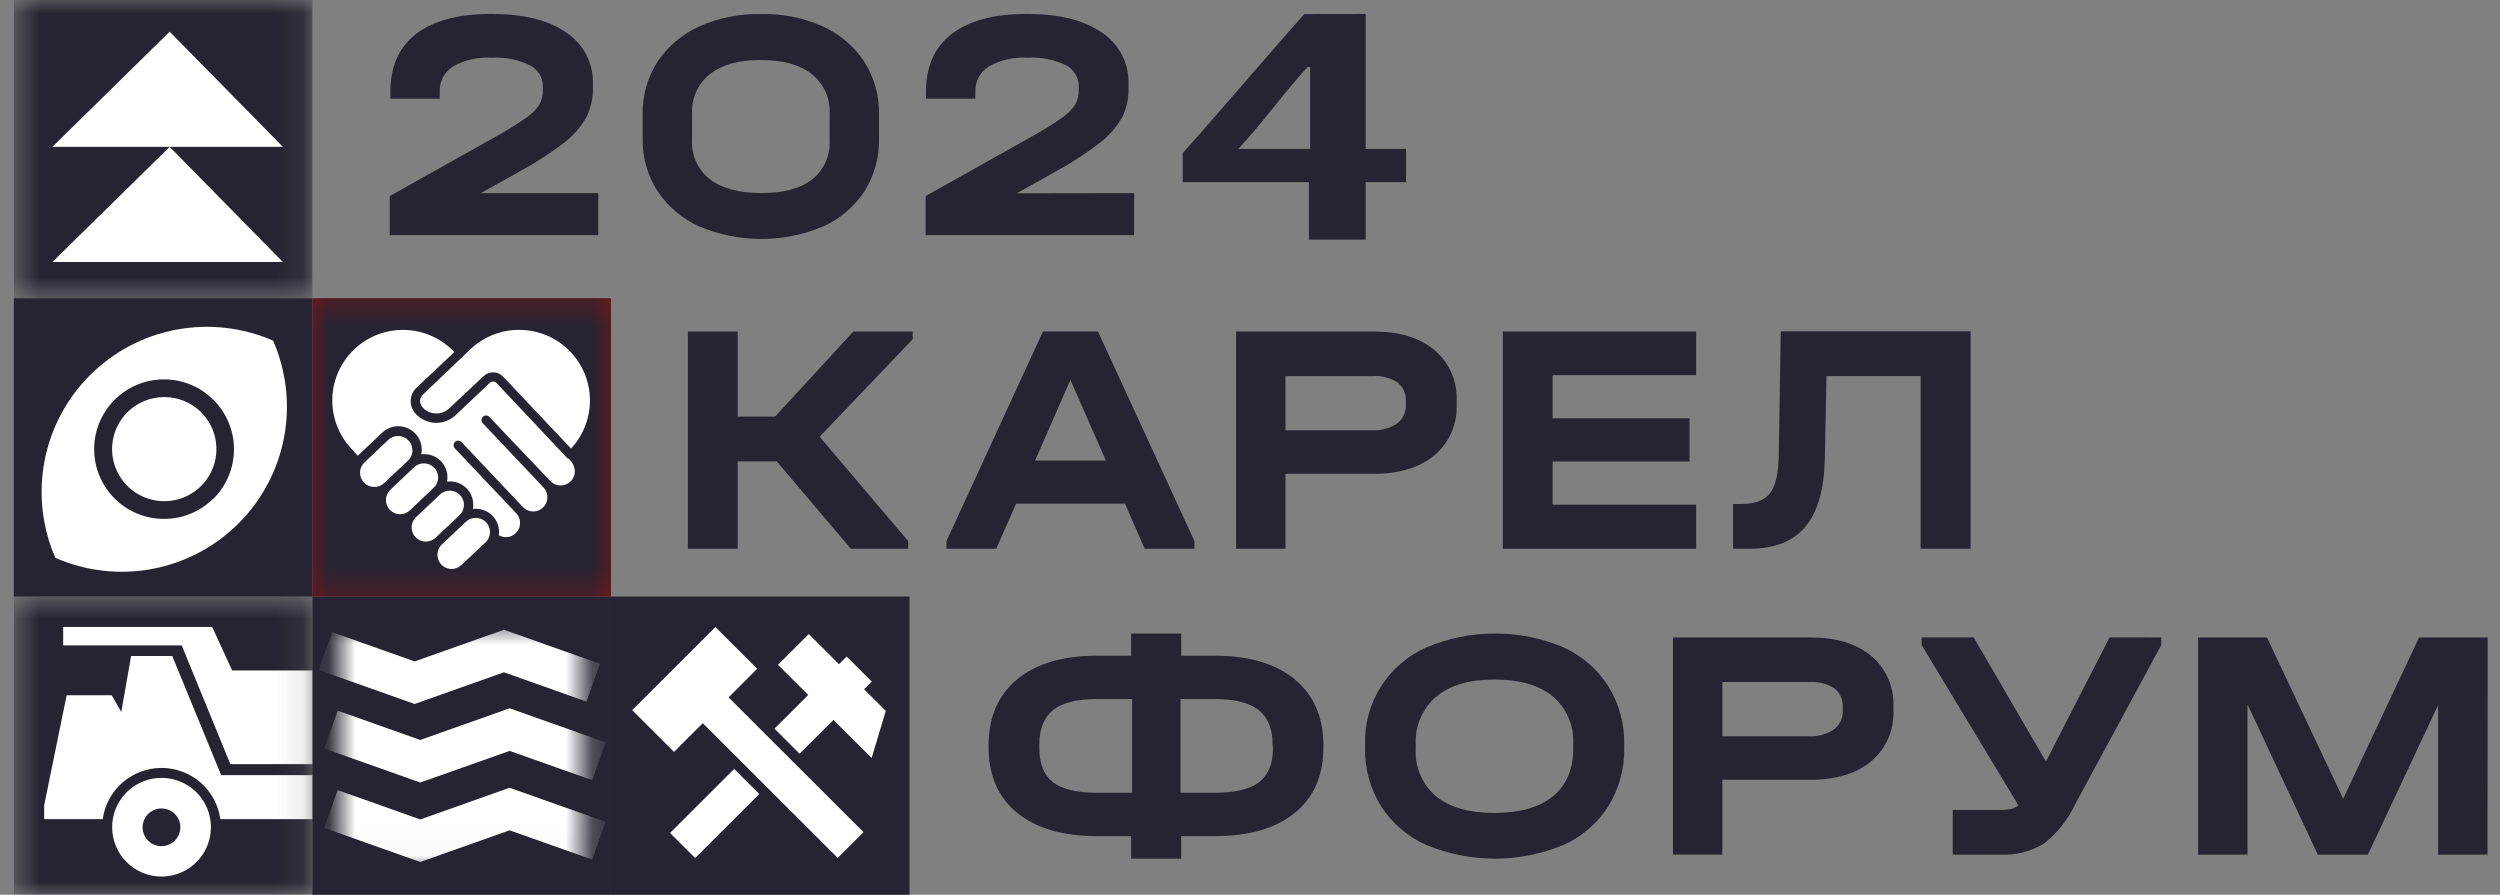
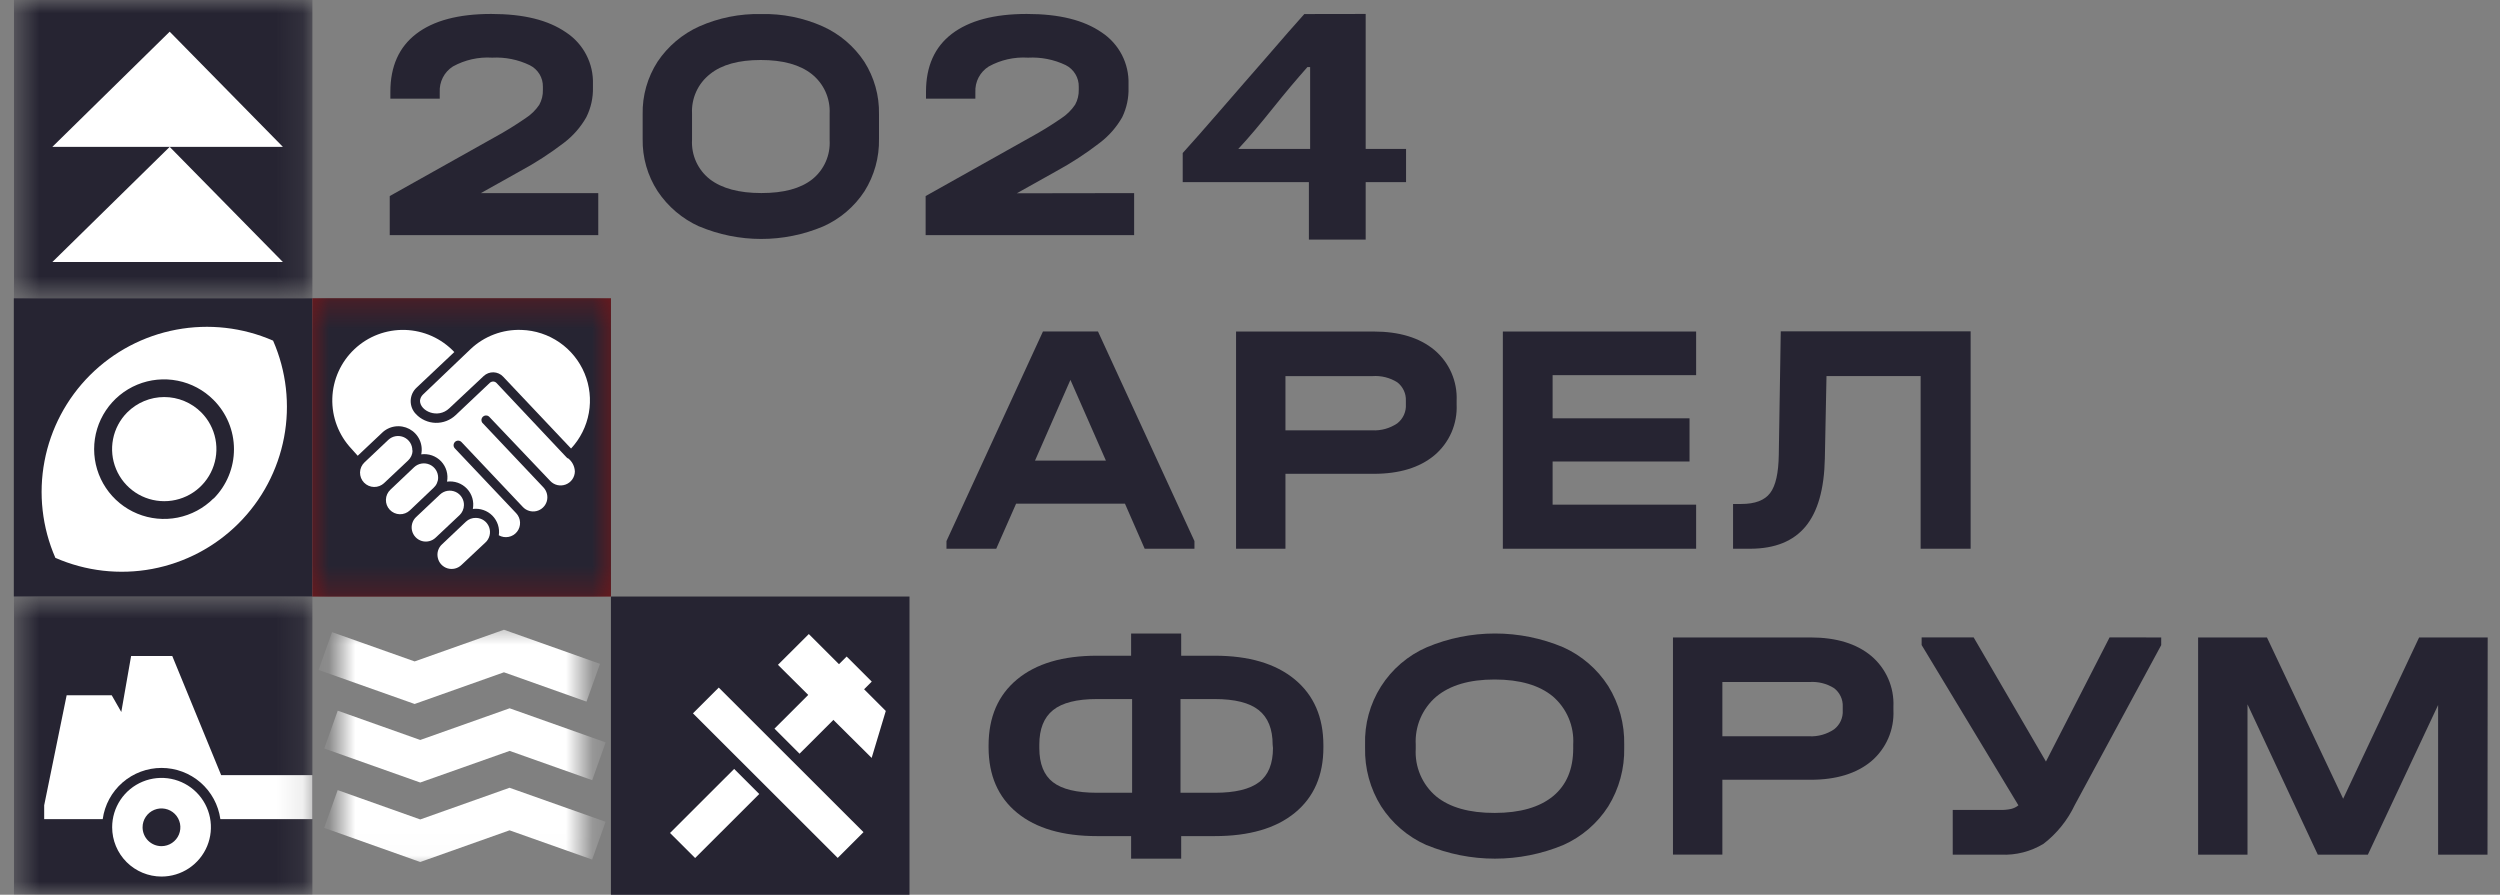
<svg xmlns="http://www.w3.org/2000/svg" width="95" height="34" viewBox="0 0 95 34" fill="none">
  <rect x="0" y="0" width="95" height="34" fill="#808080" stroke="none" />
  <g clip-path="url(#clip0_130_3801)">
-     <path d="M23.217 22.668H11.871V34H23.217V22.668Z" fill="#262432" />
    <mask id="mask0_130_3801" style="mask-type:luminance" maskUnits="userSpaceOnUse" x="12" y="23" width="11" height="10">
      <path d="M22.195 23.689H12.894V32.978H22.195V23.689Z" fill="white" />
    </mask>
    <g mask="url(#mask0_130_3801)">
      <path d="M12.577 28.07L15.969 28.583L19.366 28.07L22.76 28.583" fill="#0A9BD8" />
      <path d="M15.969 29.736L12.322 28.443L12.833 27.006L15.969 28.119L19.366 26.915L23.016 28.211L22.504 29.647L19.366 28.534L15.969 29.736Z" fill="white" />
      <path d="M12.361 25.085L15.756 25.596L19.15 25.085L22.544 25.596" fill="#0A9BD8" />
      <path d="M15.756 26.751L12.106 25.458L12.617 24.021L15.756 25.134L19.15 23.93L22.8 25.226L22.288 26.662L19.15 25.547L15.756 26.751Z" fill="white" />
      <path d="M12.575 31.088L15.969 31.601L19.363 31.088L22.758 31.601" fill="#0A9BD8" />
      <path d="M15.969 32.756L12.319 31.46L12.831 30.024L15.969 31.139L19.363 29.935L23.013 31.228L22.502 32.664L19.363 31.552L15.969 32.756Z" fill="white" />
    </g>
    <mask id="mask1_130_3801" style="mask-type:luminance" maskUnits="userSpaceOnUse" x="0" y="22" width="12" height="12">
      <path d="M11.871 22.668H0.525V34H11.871V22.668Z" fill="white" />
    </mask>
    <g mask="url(#mask1_130_3801)">
      <path d="M11.871 22.668H0.525V34H11.871V22.668Z" fill="#262432" />
      <path fill-rule="evenodd" clip-rule="evenodd" d="M1.679 30.601L2.533 26.419H4.245L4.609 27.056L4.982 24.928H6.546L8.404 29.455H11.871V31.128H8.374C8.299 30.588 8.032 30.094 7.621 29.736C7.21 29.379 6.683 29.181 6.138 29.181C5.593 29.181 5.066 29.379 4.655 29.736C4.244 30.094 3.977 30.588 3.903 31.128H1.679V30.601Z" fill="white" />
      <path fill-rule="evenodd" clip-rule="evenodd" d="M6.138 33.309C6.509 33.309 6.872 33.199 7.181 32.993C7.489 32.787 7.73 32.494 7.872 32.152C8.014 31.809 8.051 31.433 7.979 31.069C7.906 30.705 7.728 30.371 7.465 30.109C7.203 29.847 6.868 29.669 6.504 29.596C6.14 29.524 5.763 29.561 5.42 29.703C5.077 29.845 4.784 30.085 4.578 30.393C4.372 30.701 4.262 31.064 4.262 31.435C4.262 31.932 4.459 32.408 4.811 32.76C5.163 33.111 5.641 33.309 6.138 33.309ZM6.138 32.154C6.28 32.153 6.419 32.111 6.536 32.032C6.654 31.953 6.746 31.841 6.8 31.71C6.854 31.579 6.868 31.435 6.84 31.296C6.812 31.157 6.743 31.029 6.643 30.929C6.542 30.829 6.414 30.761 6.275 30.734C6.136 30.706 5.992 30.721 5.861 30.775C5.73 30.829 5.618 30.921 5.539 31.039C5.46 31.157 5.418 31.295 5.418 31.437C5.418 31.531 5.437 31.625 5.473 31.712C5.509 31.799 5.562 31.878 5.629 31.945C5.696 32.011 5.776 32.064 5.863 32.1C5.95 32.136 6.044 32.154 6.138 32.154Z" fill="white" />
-       <path fill-rule="evenodd" clip-rule="evenodd" d="M8.059 23.823H2.401V24.525H6.905L8.754 29.038H11.871V25.477H8.822L8.069 23.837L8.059 23.823Z" fill="white" />
    </g>
    <path d="M11.871 11.335H0.525V22.668H11.871V11.335Z" fill="#262432" />
    <path d="M4.834 15.672C4.558 15.949 4.371 16.302 4.296 16.686C4.221 17.069 4.261 17.466 4.412 17.827C4.562 18.188 4.816 18.496 5.142 18.713C5.468 18.93 5.85 19.045 6.241 19.045C6.633 19.045 7.015 18.93 7.341 18.713C7.667 18.496 7.921 18.188 8.071 17.827C8.222 17.466 8.262 17.069 8.187 16.686C8.112 16.302 7.924 15.949 7.649 15.672C7.464 15.487 7.245 15.34 7.003 15.24C6.762 15.139 6.503 15.088 6.241 15.088C5.98 15.088 5.721 15.139 5.479 15.24C5.238 15.34 5.019 15.487 4.834 15.672Z" fill="white" />
    <path d="M3.42 14.256C2.528 15.148 1.925 16.287 1.691 17.525C1.456 18.763 1.6 20.043 2.104 21.198C3.26 21.705 4.543 21.852 5.785 21.619C7.026 21.386 8.168 20.785 9.062 19.893C9.956 19.002 10.559 17.861 10.794 16.622C11.029 15.382 10.883 14.1 10.377 12.944C9.22 12.439 7.937 12.294 6.696 12.528C5.454 12.762 4.313 13.364 3.42 14.256ZM8.111 18.942C7.74 19.313 7.267 19.566 6.751 19.669C6.236 19.771 5.702 19.719 5.217 19.518C4.731 19.318 4.317 18.978 4.025 18.542C3.733 18.105 3.577 17.593 3.577 17.068C3.577 16.543 3.733 16.03 4.025 15.594C4.317 15.158 4.731 14.818 5.217 14.617C5.702 14.417 6.236 14.364 6.751 14.467C7.267 14.569 7.74 14.822 8.111 15.194C8.61 15.691 8.891 16.365 8.891 17.069C8.892 17.773 8.613 18.448 8.116 18.947L8.111 18.942Z" fill="white" />
    <mask id="mask2_130_3801" style="mask-type:luminance" maskUnits="userSpaceOnUse" x="0" y="0" width="12" height="12">
      <path d="M11.871 0H0.525V11.333H11.871V0Z" fill="white" />
    </mask>
    <g mask="url(#mask2_130_3801)">
      <path d="M11.871 0H0.525V11.333H11.871V0Z" fill="#262432" />
    </g>
    <path d="M6.448 5.581L10.75 9.957H1.989L6.448 5.581Z" fill="white" />
    <path d="M6.448 1.204L10.75 5.581H1.989L6.448 1.204Z" fill="white" />
    <path d="M23.217 11.335H11.871V22.668H23.217V11.335Z" fill="#791618" />
    <mask id="mask3_130_3801" style="mask-type:luminance" maskUnits="userSpaceOnUse" x="11" y="11" width="13" height="12">
      <path d="M23.217 11.335H11.871V22.668H23.217V11.335Z" fill="white" />
    </mask>
    <g mask="url(#mask3_130_3801)">
      <path d="M23.217 11.335H11.871V22.668H23.217V11.335Z" fill="#262432" />
    </g>
    <path d="M15.669 17.12C15.671 17.013 15.642 16.909 15.585 16.819C15.528 16.73 15.446 16.659 15.349 16.615C15.252 16.572 15.144 16.558 15.039 16.575C14.934 16.592 14.837 16.64 14.759 16.712L13.849 17.572C13.797 17.621 13.756 17.68 13.727 17.745C13.699 17.81 13.683 17.88 13.681 17.951C13.68 18.023 13.693 18.093 13.718 18.16C13.744 18.226 13.783 18.287 13.832 18.338C13.882 18.389 13.94 18.43 14.006 18.459C14.071 18.488 14.141 18.503 14.212 18.505C14.356 18.508 14.495 18.454 14.599 18.354L15.509 17.497C15.561 17.448 15.603 17.39 15.632 17.325C15.661 17.26 15.677 17.191 15.678 17.12H15.669Z" fill="white" />
    <path d="M19.814 12.537C19.46 12.524 19.106 12.582 18.775 12.707C18.443 12.832 18.14 13.022 17.883 13.265L16.072 14.994C16.008 15.056 15.967 15.139 15.96 15.229C15.96 15.62 16.638 15.931 17.074 15.514L18.378 14.291C18.428 14.244 18.487 14.207 18.551 14.182C18.616 14.158 18.684 14.146 18.753 14.148C18.822 14.15 18.89 14.166 18.953 14.194C19.016 14.222 19.072 14.262 19.119 14.313L21.7 17.044C22.05 16.668 22.285 16.198 22.376 15.691C22.467 15.185 22.41 14.663 22.213 14.188C22.015 13.713 21.684 13.304 21.261 13.012C20.837 12.719 20.338 12.554 19.823 12.537H19.814Z" fill="white" />
    <path d="M17.63 19.198C17.633 19.091 17.604 18.987 17.547 18.897C17.491 18.807 17.409 18.736 17.312 18.692C17.215 18.649 17.107 18.635 17.002 18.652C16.897 18.669 16.8 18.718 16.722 18.79L15.812 19.648C15.743 19.713 15.692 19.795 15.665 19.886C15.638 19.977 15.635 20.073 15.657 20.165C15.679 20.257 15.725 20.342 15.79 20.411C15.855 20.48 15.937 20.53 16.028 20.558C16.119 20.585 16.215 20.587 16.307 20.565C16.4 20.543 16.484 20.497 16.553 20.432L17.463 19.575C17.515 19.526 17.556 19.468 17.584 19.403C17.613 19.338 17.628 19.268 17.63 19.198Z" fill="white" />
    <path d="M21.573 17.417C21.554 17.417 21.608 17.457 18.866 14.552C18.834 14.519 18.79 14.5 18.744 14.498C18.698 14.498 18.653 14.514 18.617 14.544L17.313 15.777C17.211 15.873 17.091 15.948 16.96 15.998C16.829 16.048 16.689 16.072 16.549 16.068C16.408 16.064 16.27 16.032 16.142 15.974C16.014 15.917 15.899 15.835 15.803 15.732C15.738 15.665 15.687 15.586 15.653 15.498C15.62 15.411 15.604 15.319 15.606 15.225C15.609 15.132 15.63 15.04 15.668 14.955C15.707 14.87 15.762 14.793 15.831 14.73L17.264 13.378C17.022 13.122 16.732 12.916 16.411 12.771C16.089 12.627 15.742 12.548 15.39 12.537C15.038 12.527 14.687 12.586 14.357 12.711C14.028 12.836 13.726 13.025 13.47 13.267C12.952 13.754 12.649 14.428 12.628 15.138C12.607 15.849 12.87 16.539 13.358 17.056L13.593 17.319C13.609 17.3 13.593 17.319 14.505 16.459C14.64 16.323 14.816 16.234 15.005 16.206C15.195 16.178 15.388 16.212 15.557 16.302C15.726 16.393 15.861 16.536 15.942 16.709C16.023 16.882 16.046 17.077 16.007 17.265C16.145 17.246 16.286 17.261 16.418 17.307C16.549 17.354 16.668 17.431 16.764 17.532C16.859 17.634 16.93 17.757 16.968 17.89C17.007 18.024 17.014 18.166 16.987 18.302C17.126 18.284 17.266 18.299 17.398 18.345C17.53 18.392 17.648 18.469 17.744 18.57C17.84 18.672 17.91 18.794 17.949 18.928C17.988 19.062 17.994 19.204 17.968 19.34C18.103 19.323 18.24 19.337 18.369 19.381C18.498 19.425 18.615 19.498 18.711 19.595C18.806 19.692 18.878 19.81 18.921 19.939C18.963 20.069 18.975 20.206 18.955 20.341C19.067 20.405 19.199 20.427 19.326 20.402C19.453 20.378 19.567 20.309 19.647 20.207C19.727 20.106 19.768 19.979 19.762 19.85C19.757 19.721 19.705 19.599 19.617 19.504L17.283 17.037C17.262 17.015 17.247 16.988 17.24 16.959C17.233 16.929 17.234 16.898 17.243 16.869C17.252 16.839 17.268 16.813 17.29 16.792C17.312 16.77 17.339 16.756 17.369 16.748C17.399 16.741 17.43 16.742 17.459 16.751C17.489 16.76 17.515 16.776 17.536 16.798L19.868 19.265C19.933 19.334 20.015 19.385 20.106 19.412C20.197 19.44 20.293 19.442 20.385 19.421C20.478 19.399 20.562 19.353 20.631 19.288C20.7 19.223 20.751 19.141 20.778 19.05C20.805 18.959 20.807 18.863 20.785 18.771C20.763 18.679 20.718 18.594 20.654 18.525L18.322 16.058C18.299 16.023 18.29 15.982 18.295 15.94C18.3 15.899 18.32 15.861 18.351 15.833C18.381 15.805 18.421 15.789 18.462 15.787C18.504 15.785 18.545 15.798 18.578 15.824L20.907 18.274C20.98 18.353 21.075 18.408 21.18 18.433C21.285 18.457 21.394 18.45 21.495 18.412C21.596 18.374 21.683 18.307 21.745 18.22C21.807 18.132 21.842 18.028 21.845 17.921C21.842 17.821 21.816 17.723 21.77 17.634C21.724 17.545 21.658 17.468 21.578 17.408L21.573 17.417Z" fill="white" />
    <path d="M18.087 19.68C18.017 19.678 17.946 19.689 17.88 19.714C17.814 19.739 17.754 19.777 17.703 19.826L16.793 20.688C16.723 20.752 16.673 20.834 16.645 20.925C16.618 21.015 16.616 21.111 16.638 21.203C16.659 21.296 16.704 21.381 16.769 21.45C16.834 21.52 16.917 21.571 17.008 21.598C17.099 21.625 17.196 21.627 17.288 21.605C17.38 21.583 17.465 21.536 17.534 21.47L18.444 20.617C18.524 20.545 18.58 20.449 18.605 20.344C18.63 20.239 18.623 20.129 18.585 20.028C18.546 19.927 18.478 19.839 18.39 19.777C18.301 19.715 18.196 19.682 18.087 19.68Z" fill="white" />
    <path d="M16.649 18.16C16.651 18.053 16.622 17.949 16.565 17.859C16.509 17.77 16.426 17.698 16.329 17.655C16.232 17.612 16.125 17.598 16.02 17.615C15.915 17.632 15.817 17.68 15.739 17.752L14.834 18.61C14.73 18.708 14.669 18.843 14.665 18.986C14.66 19.129 14.713 19.268 14.812 19.372C14.91 19.476 15.046 19.537 15.189 19.541C15.332 19.545 15.471 19.492 15.575 19.394L16.476 18.537C16.529 18.489 16.572 18.431 16.601 18.366C16.631 18.301 16.648 18.231 16.649 18.16Z" fill="white" />
-     <path d="M34.686 12.886L31.146 16.597L34.51 20.561V20.852H32.331L29.516 17.532H28.031V20.852H26.14V12.598H28.031V15.831H29.452L32.427 12.598H34.681L34.686 12.886Z" fill="#262432" />
    <path d="M45.389 20.561V20.852H43.498L42.748 19.139H38.612L37.857 20.852H35.966V20.561L39.633 12.595H41.723L45.389 20.561ZM42.025 17.504L40.676 14.435L39.33 17.504H42.025Z" fill="#262432" />
    <path d="M52.201 12.598C53.174 12.598 53.943 12.832 54.507 13.3C54.786 13.535 55.008 13.831 55.154 14.165C55.3 14.499 55.368 14.862 55.352 15.226V15.365C55.369 15.731 55.302 16.096 55.156 16.432C55.009 16.768 54.787 17.066 54.507 17.302C53.944 17.771 53.175 18.005 52.201 18.005H48.847V20.852H46.97V12.598H52.201ZM53.095 16.089C53.205 16.004 53.292 15.893 53.349 15.767C53.406 15.641 53.432 15.503 53.423 15.365V15.229C53.429 15.094 53.403 14.96 53.345 14.837C53.288 14.715 53.202 14.608 53.095 14.526C52.815 14.351 52.486 14.269 52.157 14.292H48.847V16.353H52.147C52.483 16.37 52.816 16.277 53.095 16.089Z" fill="#262432" />
    <path d="M64.453 12.598V14.256H58.999V15.896H64.202V17.537H58.999V19.177H64.453V20.852H57.108V12.598H64.453Z" fill="#262432" />
    <path d="M74.884 20.852H72.984V14.291H69.407L69.344 17.426C69.32 18.584 69.077 19.443 68.614 20.003C68.151 20.564 67.454 20.847 66.524 20.852H65.856V19.151H66.17C66.691 19.151 67.056 19.012 67.265 18.736C67.476 18.459 67.584 17.974 67.594 17.276L67.669 12.591H74.884V20.852Z" fill="#262432" />
    <path d="M49.199 25.816C49.926 26.416 50.289 27.253 50.289 28.326V28.401C50.289 29.466 49.928 30.294 49.206 30.886C48.483 31.478 47.467 31.773 46.156 31.772H44.885V32.63H42.982V31.772H41.685C40.383 31.772 39.371 31.477 38.65 30.886C37.929 30.296 37.568 29.467 37.566 28.401V28.326C37.566 27.253 37.927 26.416 38.65 25.816C39.372 25.217 40.384 24.917 41.685 24.917H42.982V24.073H44.885V24.917H46.156C47.459 24.917 48.473 25.217 49.199 25.816ZM40.01 29.722C40.356 29.991 40.914 30.125 41.685 30.125H43.02V26.564H41.685C40.92 26.564 40.364 26.704 40.015 26.985C39.666 27.267 39.493 27.705 39.494 28.3V28.426C39.494 29.021 39.666 29.455 40.01 29.722ZM48.361 28.3C48.361 27.705 48.185 27.267 47.833 26.985C47.481 26.704 46.922 26.564 46.156 26.564H44.859V30.125H46.168C46.933 30.125 47.492 29.991 47.845 29.722C48.197 29.455 48.373 29.019 48.373 28.426L48.361 28.3Z" fill="#262432" />
    <path d="M54.202 32.112C53.498 31.798 52.9 31.287 52.483 30.64C52.067 29.974 51.855 29.2 51.873 28.415V28.3C51.848 27.519 52.058 26.748 52.476 26.088C52.894 25.428 53.501 24.908 54.218 24.596C55.039 24.251 55.92 24.073 56.81 24.073C57.7 24.073 58.582 24.251 59.402 24.596C60.105 24.912 60.7 25.426 61.115 26.074C61.527 26.742 61.737 27.515 61.72 28.3V28.415C61.737 29.199 61.527 29.972 61.115 30.64C60.701 31.288 60.105 31.8 59.402 32.112C58.58 32.453 57.698 32.629 56.807 32.629C55.916 32.629 55.034 32.453 54.211 32.112H54.202ZM59.02 30.252C59.528 29.831 59.782 29.227 59.782 28.438V28.288C59.802 27.945 59.743 27.602 59.608 27.285C59.474 26.969 59.269 26.688 59.008 26.463C58.492 26.037 57.756 25.823 56.799 25.821C55.842 25.82 55.1 26.037 54.575 26.475C54.314 26.699 54.108 26.98 53.973 27.297C53.839 27.613 53.779 27.956 53.798 28.3V28.45C53.778 28.791 53.837 29.133 53.972 29.448C54.107 29.763 54.313 30.042 54.575 30.263C55.091 30.683 55.832 30.893 56.799 30.891C57.765 30.89 58.505 30.676 59.02 30.252Z" fill="#262432" />
    <path d="M68.802 24.223C69.776 24.223 70.545 24.457 71.108 24.926C71.386 25.161 71.607 25.457 71.753 25.791C71.899 26.125 71.966 26.488 71.95 26.852V26.99C71.967 27.356 71.9 27.721 71.754 28.057C71.608 28.392 71.387 28.691 71.108 28.928C70.545 29.396 69.776 29.631 68.802 29.631H65.45V32.475H63.573V24.223H68.802ZM69.696 27.714C69.805 27.63 69.893 27.52 69.95 27.394C70.007 27.268 70.033 27.13 70.024 26.992V26.854C70.03 26.719 70.004 26.585 69.946 26.462C69.889 26.34 69.803 26.233 69.696 26.151C69.416 25.975 69.087 25.893 68.757 25.917H65.45V27.979H68.75C69.086 27.995 69.418 27.902 69.696 27.714Z" fill="#262432" />
    <path d="M82.126 24.223V24.514L78.841 30.591C78.568 31.168 78.162 31.672 77.657 32.062C77.169 32.36 76.603 32.504 76.031 32.477H74.204V30.778H76.005C76.143 30.782 76.281 30.769 76.416 30.741C76.52 30.717 76.617 30.67 76.7 30.603L73.022 24.511V24.221H74.999L77.746 28.939L80.164 24.221L82.126 24.223Z" fill="#262432" />
    <path d="M94.525 32.477H92.648V26.791L89.979 32.477H88.076L85.405 26.765V32.477H83.528V24.223H86.144L89.04 30.352L91.926 24.223H94.532L94.525 32.477Z" fill="#262432" />
    <path d="M22.734 7.338V8.936H14.81V7.45L18.779 5.225C19.188 5.002 19.585 4.758 19.968 4.494C20.176 4.361 20.354 4.187 20.492 3.983C20.588 3.81 20.636 3.614 20.63 3.416V3.304C20.634 3.133 20.59 2.965 20.502 2.819C20.413 2.673 20.285 2.555 20.133 2.479C19.688 2.264 19.197 2.165 18.704 2.191C18.184 2.158 17.666 2.274 17.21 2.526C17.048 2.629 16.916 2.774 16.828 2.946C16.741 3.117 16.7 3.308 16.71 3.5V3.749H14.834V3.486C14.834 2.523 15.162 1.788 15.817 1.286C16.471 0.785 17.414 0.53 18.664 0.53C19.915 0.53 20.832 0.764 21.512 1.232C21.837 1.446 22.101 1.739 22.279 2.083C22.458 2.428 22.545 2.813 22.532 3.2V3.327C22.541 3.717 22.455 4.102 22.281 4.452C22.067 4.831 21.777 5.162 21.43 5.426C20.903 5.83 20.345 6.191 19.76 6.506L18.273 7.338H22.734Z" fill="#262432" />
    <path d="M26.574 8.608C25.929 8.318 25.38 7.852 24.988 7.263C24.606 6.673 24.408 5.983 24.421 5.281V4.344C24.406 3.635 24.604 2.939 24.988 2.343C25.381 1.757 25.93 1.292 26.574 1.003C27.312 0.676 28.113 0.516 28.92 0.534C29.727 0.514 30.528 0.674 31.265 1.003C31.907 1.292 32.453 1.757 32.842 2.343C33.221 2.939 33.416 3.633 33.402 4.339V5.276C33.416 5.98 33.224 6.673 32.849 7.27C32.465 7.857 31.92 8.32 31.279 8.605C30.535 8.919 29.735 9.08 28.927 9.08C28.119 9.08 27.319 8.919 26.574 8.605V8.608ZM30.857 6.82C31.081 6.643 31.259 6.414 31.375 6.153C31.491 5.893 31.543 5.608 31.526 5.323V4.318C31.54 4.031 31.486 3.745 31.368 3.484C31.25 3.222 31.07 2.993 30.846 2.814C30.394 2.458 29.748 2.28 28.908 2.28C28.068 2.28 27.427 2.457 26.985 2.812C26.758 2.989 26.577 3.218 26.457 3.48C26.338 3.742 26.283 4.028 26.297 4.316V5.321C26.282 5.606 26.336 5.89 26.454 6.15C26.573 6.41 26.752 6.637 26.977 6.813C27.433 7.16 28.082 7.336 28.931 7.336C29.781 7.336 30.414 7.165 30.857 6.82Z" fill="#262432" />
    <path d="M43.097 7.338V8.936H35.174V7.45L39.142 5.225C39.551 5.002 39.949 4.758 40.332 4.494C40.539 4.359 40.717 4.183 40.855 3.978C40.95 3.805 40.998 3.609 40.993 3.411V3.299C40.997 3.128 40.952 2.961 40.864 2.815C40.776 2.669 40.648 2.551 40.496 2.474C40.05 2.261 39.558 2.164 39.065 2.191C38.546 2.158 38.029 2.274 37.573 2.526C37.409 2.628 37.276 2.773 37.186 2.944C37.097 3.115 37.055 3.307 37.064 3.5V3.749H35.188V3.486C35.188 2.523 35.514 1.788 36.17 1.286C36.827 0.785 37.773 0.53 39.016 0.53C40.259 0.53 41.183 0.764 41.864 1.232C42.188 1.446 42.452 1.739 42.631 2.083C42.809 2.428 42.897 2.813 42.884 3.2V3.327C42.896 3.716 42.814 4.101 42.645 4.452C42.43 4.831 42.14 5.162 41.793 5.426C41.267 5.833 40.709 6.196 40.125 6.513L38.638 7.345L43.097 7.338Z" fill="#262432" />
    <path d="M51.896 0.53V5.66H53.43V6.921H51.896V9.105H49.738V6.921H44.943V5.815L45.57 5.112C45.816 4.833 46.083 4.529 46.367 4.199C46.651 3.868 46.947 3.528 47.254 3.177L48.143 2.158C48.426 1.827 48.692 1.52 48.941 1.237L49.564 0.534L51.896 0.53ZM49.682 2.549C49.492 2.762 49.283 3.006 49.055 3.275C48.828 3.545 48.603 3.821 48.375 4.105C48.148 4.388 47.922 4.665 47.695 4.934C47.467 5.204 47.256 5.445 47.054 5.66H49.785V2.549H49.682Z" fill="#262432" />
    <path d="M34.561 22.668H23.215V34H34.561V22.668Z" fill="#262432" />
-     <path d="M27.185 23.827L24.024 26.985L25.613 28.572L28.774 25.414L27.185 23.827Z" fill="white" />
    <path d="M27.313 26.128L26.332 27.107L31.833 32.601L32.813 31.622L27.313 26.128Z" fill="white" />
    <path d="M27.898 29.219L25.461 31.653L26.415 32.605L28.852 30.172L27.898 29.219Z" fill="white" />
    <path d="M32.173 24.948L29.43 27.689L30.383 28.641L33.127 25.901L32.173 24.948Z" fill="white" />
    <path fill-rule="evenodd" clip-rule="evenodd" d="M30.735 24.094L33.66 27.016L33.123 28.801L29.562 25.263L30.735 24.094Z" fill="white" />
  </g>
  <defs>
    <clipPath id="clip0_130_3801">
      <rect width="94" height="34" fill="white" transform="translate(0.525)" />
    </clipPath>
  </defs>
</svg>